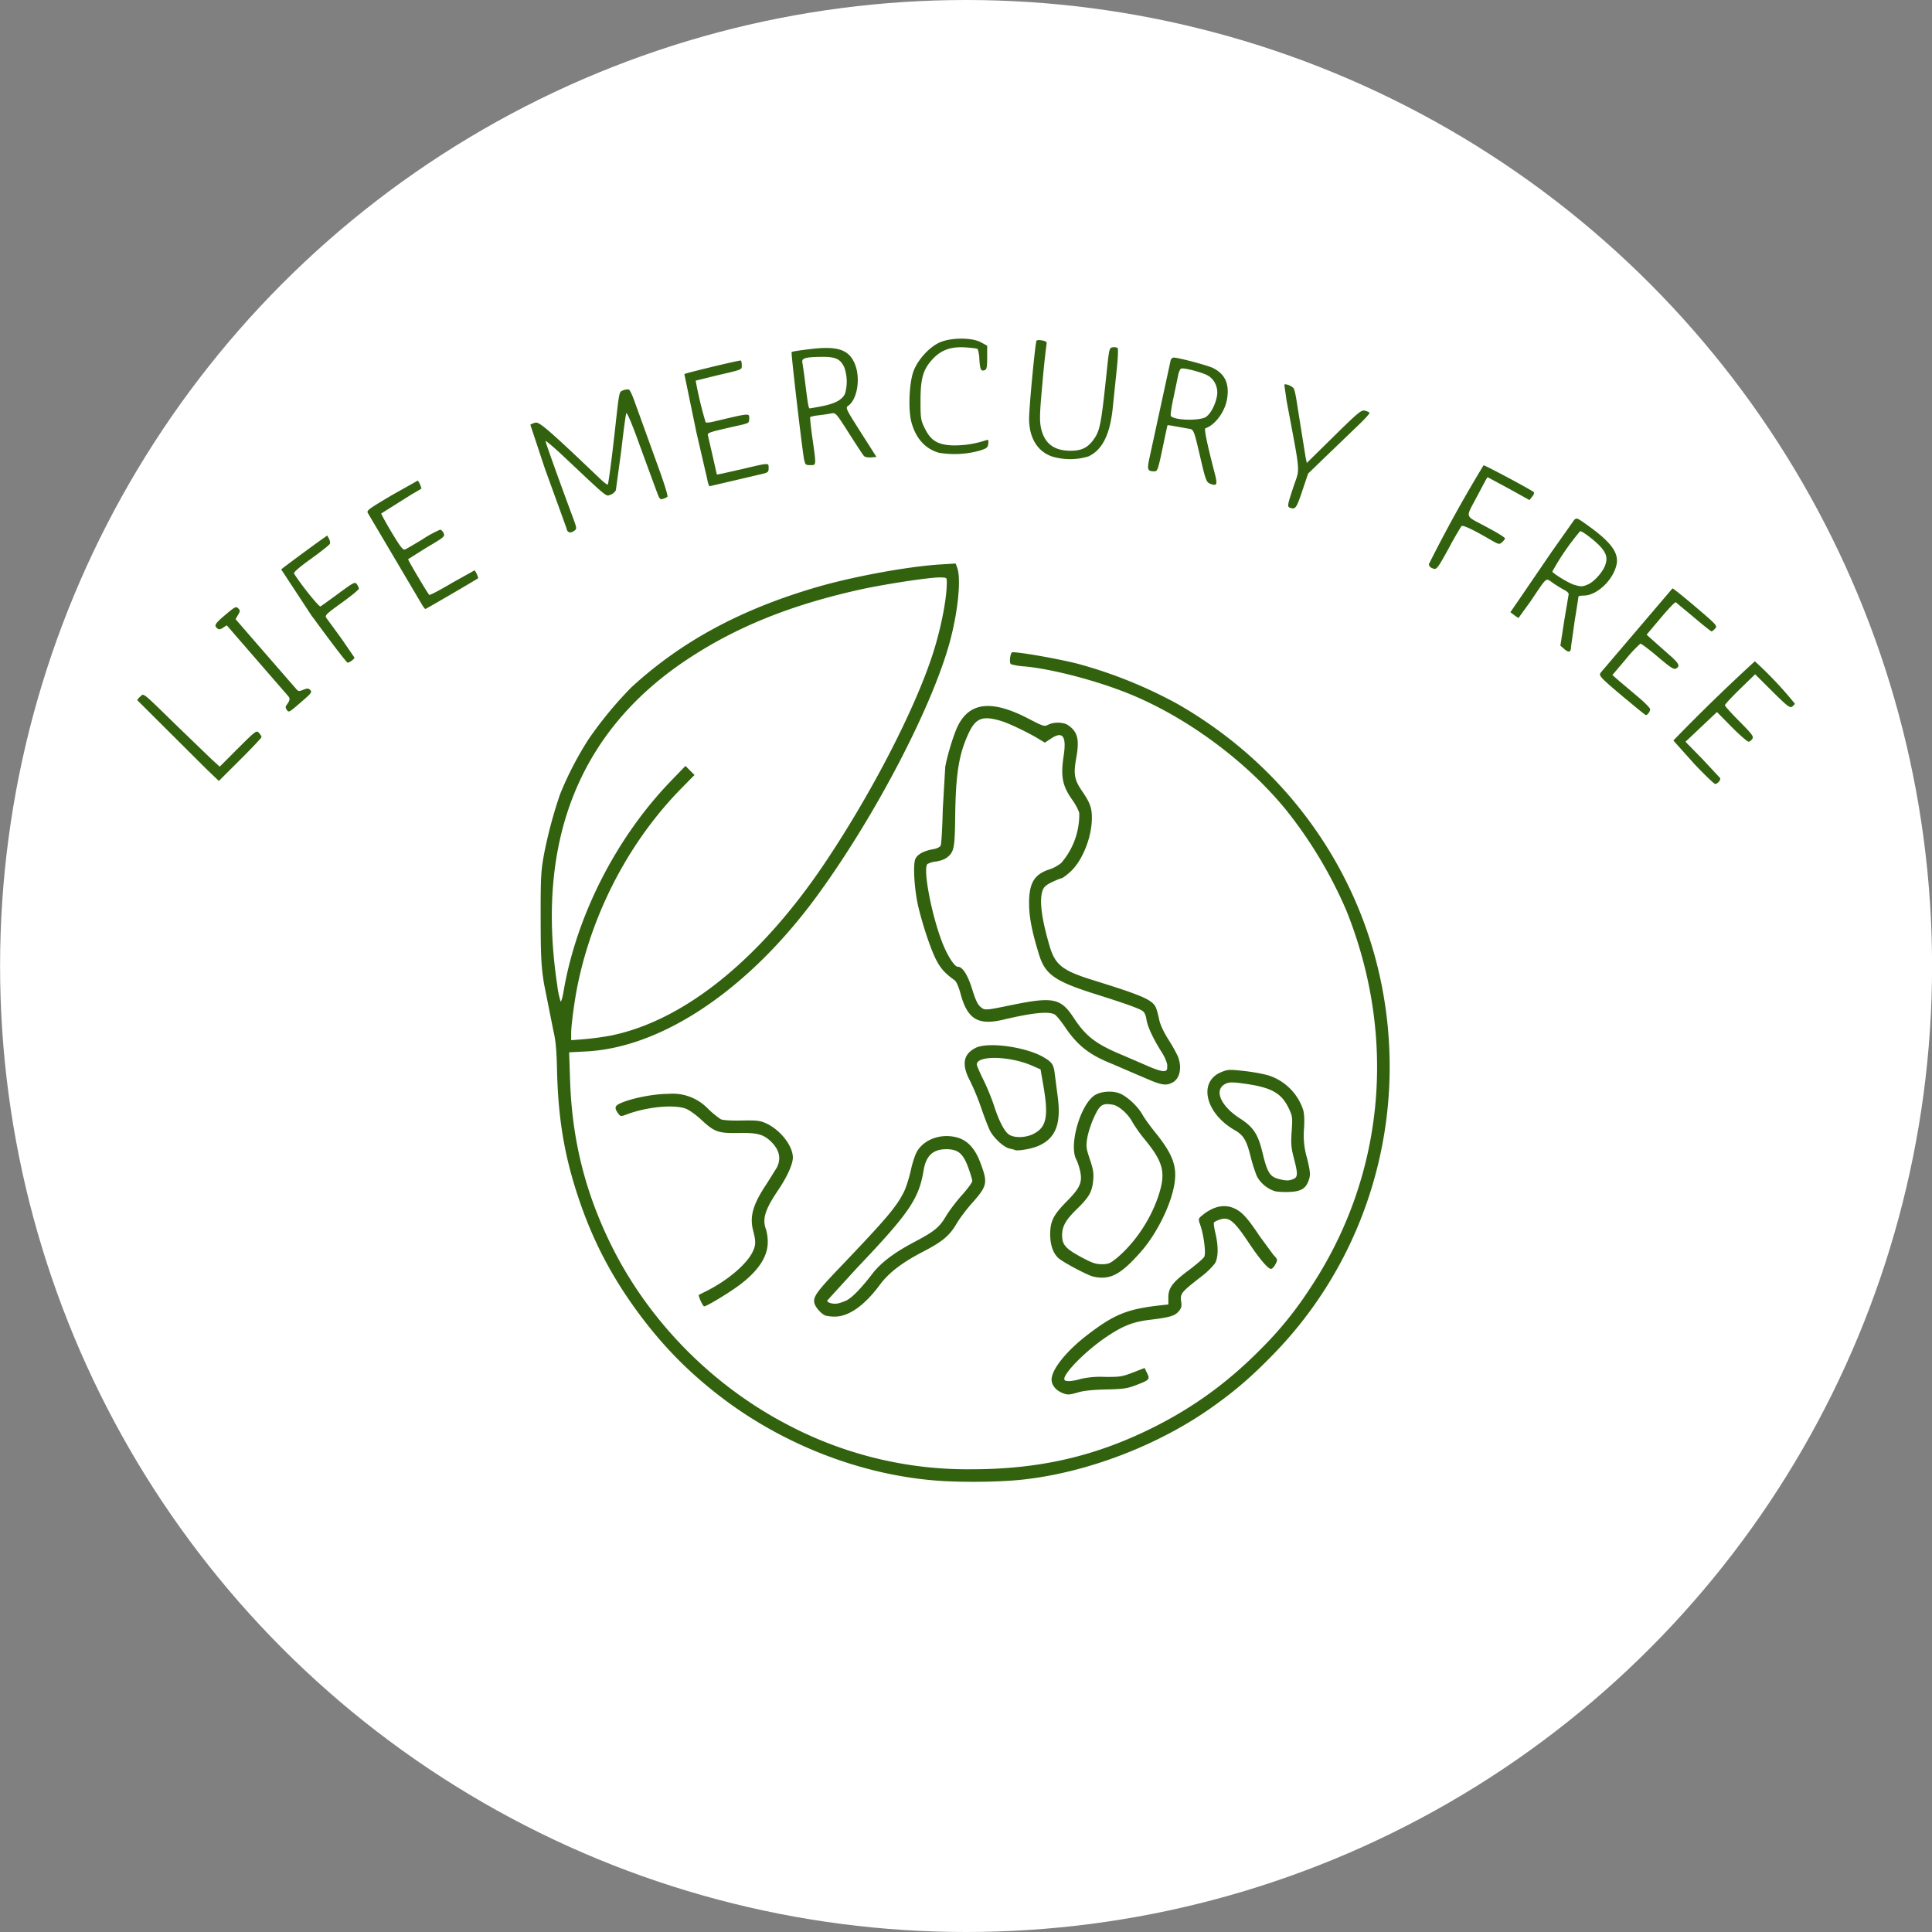
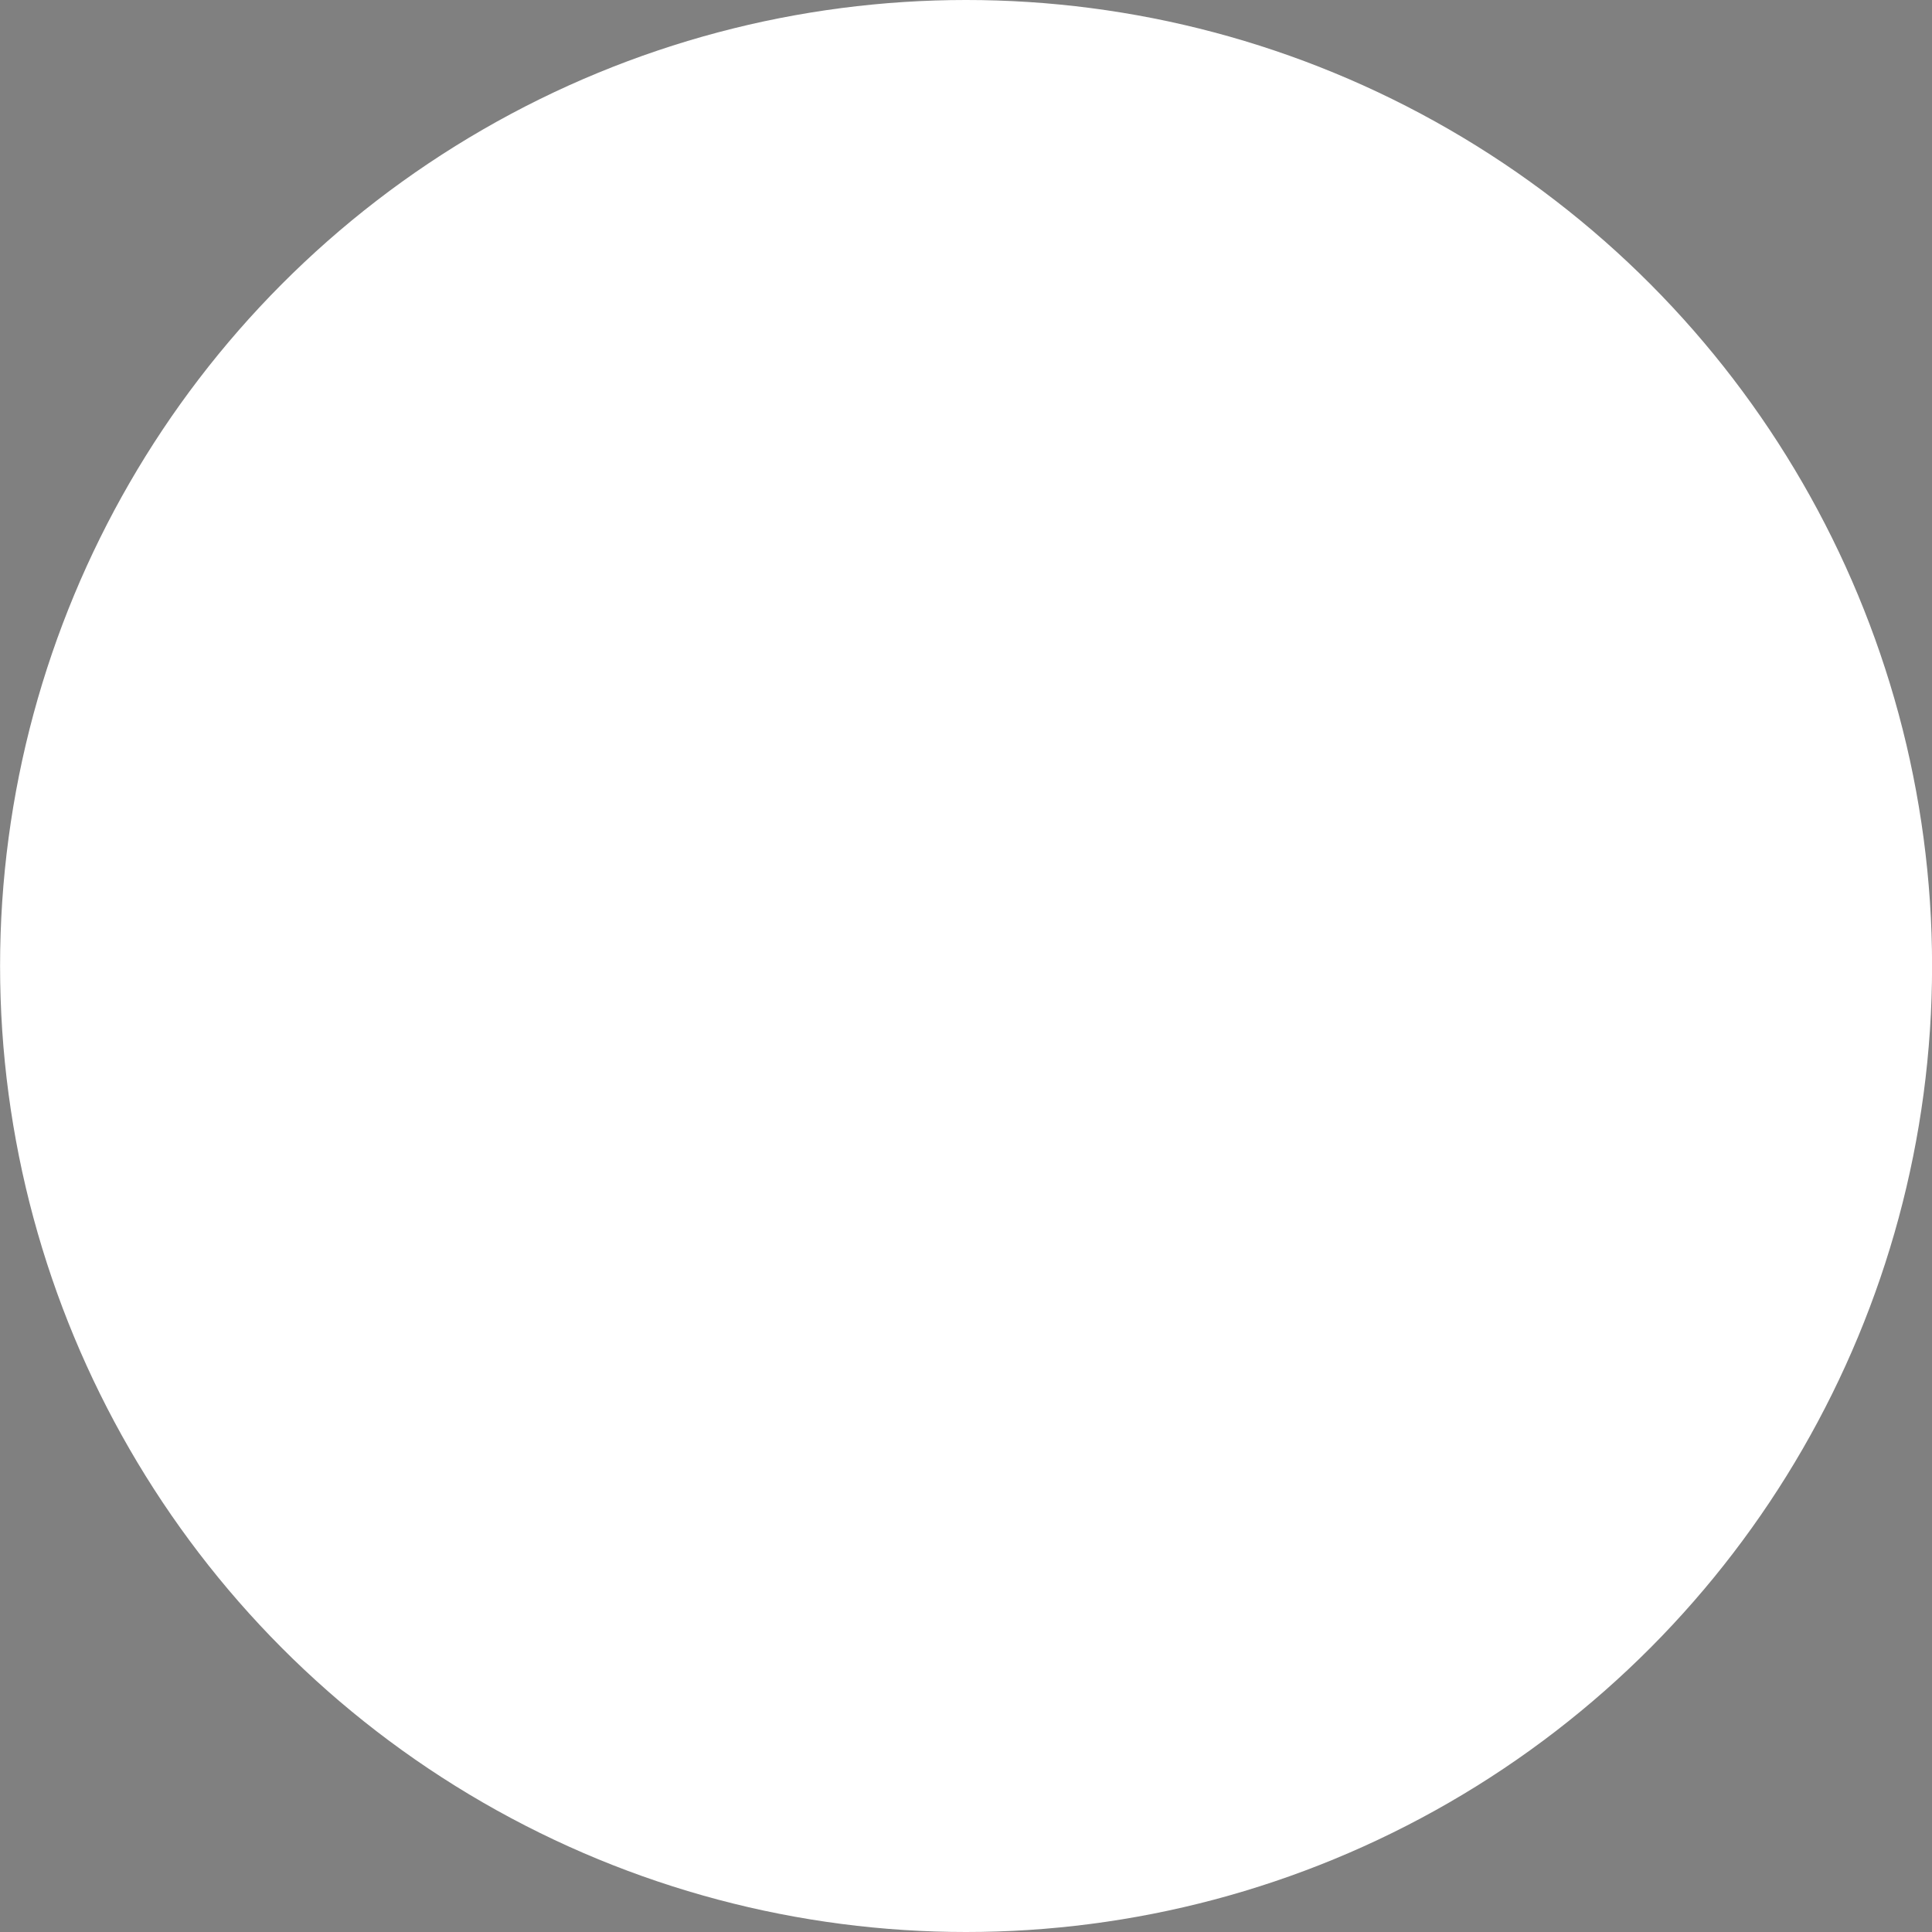
<svg xmlns="http://www.w3.org/2000/svg" width="99.999" height="99.999" viewBox="0 0 26.458 26.458">
  <rect x="0" y="0" width="26.458" height="26.458" fill="#808080" stroke="none" />
  <circle cx="13.23" cy="13.229" r="13.229" fill="#fff" paint-order="stroke fill markers" />
-   <path d="M12.946 20.284c-1.065-.055-2.174-.469-3.059-1.142-.426-.324-.77-.668-1.093-1.093-.393-.518-.668-1.035-.869-1.636-.197-.586-.281-1.09-.297-1.766-.006-.271-.019-.406-.05-.533l-.128-.642c-.039-.248-.045-.371-.046-.902-.001-.556.004-.639.046-.871a6.23 6.23 0 0 1 .219-.82 4.56 4.56 0 0 1 .394-.76 5.32 5.32 0 0 1 .583-.706c.685-.629 1.497-1.068 2.538-1.372.499-.146 1.254-.284 1.693-.311l.21-.013.021.056c.055.144.015.573-.091.981-.232.891-1.029 2.424-1.831 3.519-.935 1.277-2.116 2.072-3.158 2.126l-.234.012.013.381c.027.821.209 1.545.568 2.269.512 1.032 1.373 1.908 2.403 2.446a5.28 5.28 0 0 0 2.524.614c.932 0 1.7-.177 2.494-.574.556-.278 1.03-.624 1.476-1.078a4.95 4.95 0 0 0 .663-.817c1.022-1.531 1.206-3.432.502-5.185a6.02 6.02 0 0 0-.814-1.362c-.548-.679-1.386-1.297-2.193-1.617-.443-.176-1.037-.329-1.403-.362a.85.85 0 0 1-.182-.03c-.028-.018-.01-.164.021-.164.116 0 .609.087.886.156a6.26 6.26 0 0 1 1.373.552c1.81 1.037 2.903 2.903 2.906 4.962.002 1.47-.564 2.88-1.573 3.924-.305.315-.523.505-.845.735-.74.529-1.722.906-2.612 1.002-.273.03-.719.038-1.055.021zm-4.601-6.098c1.02-.2 2.078-1.054 2.976-2.405.631-.947 1.213-2.08 1.454-2.828.113-.352.191-.75.191-.978 0-.067 0-.067-.103-.067-.147 0-.76.094-1.085.166-.951.211-1.698.513-2.366.956-1.475.978-2.077 2.482-1.782 4.453a1.29 1.29 0 0 0 .047.231c.008.009.026-.051.04-.133.177-1.043.725-2.115 1.476-2.891l.194-.201.062.062.062.062-.176.179c-.703.715-1.209 1.668-1.421 2.68-.044.208-.091.558-.092.673v.1l.179-.014c.099-.008.253-.028.343-.046zm6.187 4.882c-.077-.034-.131-.105-.131-.174 0-.137.197-.386.479-.604.373-.288.552-.362 1.002-.413l.118-.013v-.093c0-.134.055-.208.277-.374.106-.079.203-.163.215-.186.025-.047-.006-.297-.056-.439-.028-.08-.027-.083.029-.129.157-.129.313-.159.455-.087.097.05.171.133.332.375l.187.254c.06.063.06.066.028.128-.018.035-.046.064-.061.064-.041 0-.155-.134-.3-.351-.207-.311-.275-.366-.4-.325-.039.013-.075.031-.081.041s.003.076.02.147c.043.184.04.336-.009.416a1.13 1.13 0 0 1-.2.189c-.256.199-.276.224-.261.325.011.071.005.095-.035.141-.053.061-.119.081-.392.114-.236.029-.367.081-.593.232-.294.197-.616.527-.577.591.016.026.109.021.221-.013a1.22 1.22 0 0 1 .328-.028c.208.002.241-.003.388-.06l.16-.062.034.07c.041.086.034.094-.149.164-.125.048-.177.055-.409.06-.168.003-.308.017-.379.038-.135.039-.156.04-.238.004zm-3.225-1.051c-.059-.021-.142-.115-.155-.174-.018-.083.035-.157.342-.478.646-.677.782-.836.886-1.045.028-.057.071-.19.094-.296.024-.112.063-.225.093-.27.103-.156.319-.23.524-.181.152.036.259.148.334.348.106.282.098.318-.122.565-.071.08-.161.2-.201.268-.098.168-.192.247-.455.384-.297.154-.474.29-.601.461-.208.281-.427.434-.617.431a.53.53 0 0 1-.123-.013zm.298-.216c.07-.036.2-.172.34-.355.116-.153.301-.292.576-.437s.343-.2.434-.354c.042-.071.14-.201.218-.288s.143-.175.142-.195-.026-.104-.057-.188c-.07-.189-.139-.246-.299-.246-.181 0-.277.089-.31.287-.064.392-.197.587-.912 1.338l-.409.448c0 .031.087.053.153.038.034-.008.09-.029.125-.046zm-2.011.013c-.017-.041-.028-.076-.025-.079s.048-.026.099-.051c.286-.142.547-.361.634-.53.05-.099.052-.147.012-.302-.051-.195-.001-.363.189-.646l.135-.216c.064-.124.035-.247-.082-.359-.103-.098-.188-.12-.442-.115-.279.005-.329-.013-.513-.184-.072-.067-.167-.134-.211-.15-.167-.059-.529-.024-.803.078-.083.031-.089.031-.117-.006-.061-.082-.054-.111.037-.15.159-.068.451-.124.646-.124a.67.67 0 0 1 .543.204 1.37 1.37 0 0 0 .172.142c.028.015.135.022.287.019.209-.004.255.001.337.039.195.089.366.309.366.468 0 .091-.079.266-.202.447-.181.268-.22.396-.165.54a.62.62 0 0 1 .023.172c0 .197-.127.391-.383.584-.143.108-.453.295-.487.295-.009 0-.031-.033-.048-.074zm5.368-.335c-.066-.016-.341-.159-.445-.232-.086-.06-.135-.185-.135-.342 0-.181.043-.267.231-.457.18-.182.213-.259.178-.415-.012-.053-.035-.122-.052-.154-.107-.207.067-.784.268-.889.099-.052.26-.054.353-.004.104.055.226.173.285.278.029.052.106.158.17.237.247.305.309.472.267.721-.048.284-.24.671-.454.916-.283.323-.43.399-.667.342zm.322-.242c.264-.218.487-.556.591-.894.089-.29.052-.432-.191-.73a2.05 2.05 0 0 1-.173-.241c-.06-.116-.188-.23-.274-.244-.141-.023-.175 0-.254.171-.04.086-.081.213-.093.283-.019.117-.016.142.035.294.046.134.055.19.046.286-.014.159-.055.231-.224.396-.151.147-.202.237-.202.356 0 .13.046.184.251.296.155.084.208.103.292.103s.115-.01.196-.077zm2.176-.925c-.099-.025-.211-.12-.252-.215a2.15 2.15 0 0 1-.082-.261c-.056-.223-.097-.291-.22-.361-.4-.23-.5-.661-.183-.792.091-.038.112-.039.325-.015.125.014.277.043.338.064a.74.74 0 0 1 .458.46c.017.052.022.145.014.266a1.08 1.08 0 0 0 .041.4c.043.178.048.226.029.288-.038.126-.102.169-.263.177-.077.004-.169-.001-.206-.01zm.249-.165c.066-.025.067-.069.009-.29-.036-.14-.041-.198-.029-.365.013-.188.011-.206-.04-.314-.097-.204-.231-.282-.574-.333-.177-.026-.232-.028-.28-.008-.179.074-.09.303.188.481.181.116.246.215.306.466.067.277.102.333.231.364.095.023.129.023.188 0zm-3.81-.399c-.011-.004-.046-.013-.077-.02-.076-.017-.213-.143-.264-.243-.023-.044-.077-.185-.121-.313a3.25 3.25 0 0 0-.152-.368c-.118-.223-.096-.364.072-.452s.692-.016.934.126c.117.068.139.101.154.233l.039.3c.052.38-.027.58-.267.683-.09.039-.275.071-.317.056zm.256-.221c.178-.09.207-.239.132-.669l-.037-.213-.111-.049c-.307-.136-.762-.146-.762-.018 0 .015.04.109.09.209s.115.26.146.356c.072.222.148.364.214.4.08.044.225.037.329-.016zm1.629-.72l-.256-.109-.297-.128c-.314-.125-.475-.252-.648-.508-.055-.081-.118-.157-.139-.169-.085-.046-.302-.024-.704.071-.346.082-.491-.006-.585-.353-.028-.104-.058-.17-.086-.19-.123-.088-.183-.153-.242-.264-.074-.138-.183-.459-.249-.731-.055-.228-.078-.577-.043-.662.027-.064.119-.114.252-.136.042-.007.085-.028.095-.048s.023-.242.029-.496l.034-.584c.033-.176.12-.456.175-.564.164-.324.468-.353.969-.092.199.104.214.108.266.081.076-.04.21-.037.272.006.131.09.158.196.112.448-.04.225-.027.3.084.461.103.15.131.226.13.362-.001.269-.133.595-.303.744-.051.045-.101.081-.111.081s-.068.023-.129.052c-.083.039-.115.067-.132.116-.046.133-.017.371.093.751.077.268.176.346.598.477.671.208.81.268.859.372.012.025.032.097.045.161.015.076.061.174.132.287.06.094.119.203.132.241.051.149.017.291-.082.342-.076.039-.128.036-.274-.02zm.202-.214c-.002-.038-.034-.116-.071-.174-.117-.183-.2-.358-.214-.455-.009-.062-.028-.103-.058-.122-.055-.036-.251-.105-.628-.224-.57-.179-.702-.271-.787-.549-.099-.323-.135-.513-.135-.701 0-.281.074-.399.291-.466.042-.013.108-.05.148-.083a1.01 1.01 0 0 0 .248-.683c-.007-.036-.048-.115-.091-.176-.141-.197-.166-.324-.122-.614.04-.265-.014-.338-.173-.232l-.085.056-.073-.044c-.156-.095-.426-.225-.537-.256-.248-.072-.34-.034-.437.178-.132.286-.174.555-.181 1.136-.005.437-.016.487-.118.563-.029.022-.094.044-.143.051a.32.32 0 0 0-.118.034c-.067.053.052.688.201 1.073.07.18.168.334.213.334.066 0 .137.112.198.309.046.148.076.212.116.243.06.047.056.048.437-.03.552-.113.661-.09.833.172s.309.367.683.521l.338.146c.09.041.187.071.215.069.044-.005.051-.015.048-.074zm7.204-4.146l-.274-.306a26.34 26.34 0 0 1 1.116-1.085 5.19 5.19 0 0 1 .548.581c-.004.011-.022.03-.041.042-.029.018-.073-.017-.269-.212l-.234-.233-.207.201c-.114.111-.207.211-.207.223s.09.112.2.222c.169.17.196.206.177.236-.012.02-.035.038-.051.041s-.12-.087-.232-.2l-.203-.206-.094.089-.215.203-.122.115.234.239.241.259c.01.026-.036.08-.069.08-.014 0-.149-.13-.3-.29zm-20.367.081l-.943-.939c0-.007.018-.03.041-.05.051-.046.015-.074.502.401l.477.46.109.099.251-.251c.242-.241.252-.249.286-.212.019.021.035.047.035.058s-.131.15-.292.31l-.292.291zm19.448-.95c-.365-.307-.383-.326-.347-.37l.98-1.15c.007-.003.149.111.316.253.292.249.302.26.268.297-.019.021-.041.039-.049.039s-.117-.087-.243-.194l-.247-.205c-.01-.006-.103.092-.208.217l-.191.227.082.074.219.194c.143.124.163.163.101.196-.03.016-.076-.014-.251-.163-.118-.1-.224-.18-.237-.178a1.81 1.81 0 0 0-.203.217l-.18.212.09.079.258.218c.092.077.168.154.169.171.001.031-.036.081-.059.081-.006 0-.127-.097-.267-.216zm-18.342.143c-.021-.026-.022-.04-.003-.067.046-.064.05-.087.02-.122L3.51 9.03l-.405-.467-.05.033c-.04.026-.057.028-.081.008-.046-.038-.03-.065.119-.19.125-.105.14-.113.169-.083s.029.037-.002.09l-.034.058.192.222.646.743c.022.024.036.024.09.002s.069-.022.095.004.015.043-.099.142c-.199.172-.191.167-.223.13zm.35-1.271l-.428-.652c.028-.026.444-.333.565-.418l.066-.046.023.043c.013.024.019.055.013.07s-.122.107-.258.205c-.159.114-.243.187-.233.202.088.145.343.462.362.451a10.64 10.64 0 0 0 .247-.178c.21-.154.225-.162.251-.126.015.021.028.049.028.061s-.106.1-.236.193c-.213.154-.234.174-.21.207l.206.282.179.261c0 .02-.066.069-.094.07-.012 0-.228-.281-.479-.626zm17.143.438l-.053-.046.052-.338.061-.364c.005-.014-.02-.041-.057-.059a1.83 1.83 0 0 1-.156-.096c-.106-.073-.072-.1-.309.25l-.164.227c-.006 0-.033-.018-.061-.039l-.051-.039.145-.211.417-.611.309-.438c.035-.037.041-.035.187.07.321.229.43.378.396.538-.046.212-.27.424-.449.424-.04 0-.073.007-.073.016s-.023.157-.051.328l-.051.362c0 .071-.03.08-.091.027zm.322-.883c.086-.036.208-.173.24-.268s.016-.157-.063-.247c-.07-.079-.248-.216-.281-.216a3.36 3.36 0 0 0-.382.554c.021.034.231.161.298.18.098.028.114.028.189-.004zm-15.957.289l-.372-.63-.372-.629c-.028-.043-.019-.05.322-.253l.357-.201a.31.31 0 0 1 .049.11c-.004.004-.062.038-.13.077l-.42.264c0 .011.065.13.145.263.114.19.153.24.179.23.019-.007.129-.071.245-.142a1.54 1.54 0 0 1 .237-.129c.015 0 .036.021.048.047.021.045.009.055-.232.197l-.254.16c0 .019.273.478.29.489.009.006.151-.069.316-.167l.305-.17a.32.32 0 0 1 .049.108c-.022.018-.713.421-.722.421s-.024-.021-.04-.046zM19.61 7.78c-.027-.012-.044-.036-.041-.056a18.52 18.52 0 0 1 .748-1.352c.024 0 .654.336.688.368.009.008-.001.036-.022.061l-.038.047-.281-.156-.29-.156c-.005 0-.021.025-.037.056l-.137.258c-.125.232-.13.215.092.332s.318.176.318.193c0 .008-.018.031-.04.051-.038.034-.045.032-.179-.046-.227-.132-.359-.193-.377-.175a4.72 4.72 0 0 0-.163.283c-.173.315-.178.321-.241.291zM7.763 7.248l-.124-.343-.175-.482-.201-.606c.009-.009.041-.022.07-.029.054-.013.192.107.893.776.048.046.092.078.098.071s.045-.267.102-.785c.056-.504.052-.483.109-.505.028-.011.063-.015.077-.01s.048.077.077.16l.331.916c.076.207.13.383.12.392s-.037.022-.061.029c-.038.012-.049 0-.08-.085l-.093-.252-.186-.508c-.073-.2-.135-.343-.143-.328s-.039.248-.07.518l-.073.535c-.009.024-.043.053-.075.064-.064.022-.021.058-.64-.525-.136-.128-.248-.222-.248-.21 0 .02.195.564.371 1.036.057.153.059.165.025.19-.053.038-.088.032-.108-.02zm9.901-.295c-.037-.015-.034-.035.05-.288.09-.269.101-.132-.094-1.174l-.032-.223c.018-.018.113.021.13.054.011.02.029.101.04.179l.121.757.017.082.371-.365c.334-.329.376-.363.425-.351.029.007.058.02.063.029s-.062.083-.149.166l-.425.409-.267.258-.081.24c-.08.238-.094.256-.17.226zM9.69 6.582l-.051-.22-.102-.441-.165-.798c.016-.014.731-.186.771-.186.008 0 .015.027.015.06 0 .069.025.059-.348.146l-.283.07a5.26 5.26 0 0 0 .136.569c.007.008.05.006.095-.005.529-.125.502-.122.502-.042 0 .058-.006.061-.149.093-.394.088-.426.098-.417.132l.066.286.057.253.062-.011.288-.065c.372-.088.359-.087.359-.015 0 .058-.007.064-.108.087l-.401.094-.301.07c-.005 0-.017-.035-.028-.077zm6.87.036c-.036-.015-.055-.065-.11-.301-.105-.452-.098-.435-.183-.448l-.174-.031c-.055-.011-.102-.017-.104-.014s-.02.084-.04.18c-.092.444-.095.451-.142.451-.091-.001-.1-.022-.067-.176l.292-1.346c.006-.02.025-.036.042-.036.065 0 .47.108.542.145.165.084.225.223.186.433-.032.171-.164.347-.294.39-.02.007.022.212.124.604.046.176.037.195-.073.15zm-.041-.912c.062-.041.129-.172.148-.289.017-.107-.032-.218-.121-.271-.074-.045-.332-.113-.371-.098-.014.006-.032.045-.04.089l-.065.312c-.028.128-.044.241-.035.25.061.06.397.066.485.009zm-5.506.599c-.035-.208-.182-1.473-.172-1.483s.12-.025.253-.041c.38-.047.537.007.617.213.075.195.028.477-.095.563-.04.028-.033.041.173.365l.214.336-.074.006c-.043.004-.084-.005-.098-.02s-.106-.155-.205-.311c-.177-.278-.182-.283-.243-.271a2.61 2.61 0 0 1-.171.025c-.06.007-.113.019-.117.026s.009.137.031.289c.054.38.054.368-.029.368-.062 0-.071-.007-.081-.067zm.242-.742c.183-.035.282-.09.318-.174a.59.59 0 0 0-.011-.359c-.054-.115-.118-.144-.306-.143-.225.002-.28.018-.268.076a9.06 9.06 0 0 1 .043.312c.034.273.043.318.058.318a4.5 4.5 0 0 0 .166-.03zm3.157.69c-.202-.067-.318-.254-.319-.516-.001-.153.085-1.053.102-1.072.007-.009.044-.01.08-.002.055.011.065.021.056.057a12.1 12.1 0 0 0-.055.524c-.036.388-.041.504-.023.601.041.219.172.326.402.328.146.001.232-.037.308-.136.101-.133.114-.195.193-.946.033-.317.036-.328.083-.335.027-.004.056.001.066.011s.005.14-.013.304l-.052.501c-.036.374-.143.591-.336.679a.86.86 0 0 1-.492.002zm-1.552-.052c-.186-.053-.314-.192-.376-.41-.05-.174-.034-.553.029-.715.061-.156.216-.324.355-.386.155-.069.439-.07.564-.003l.087.047v.161c0 .132-.006.164-.034.174-.051.019-.063-.005-.073-.147a.49.49 0 0 0-.023-.142c-.008-.008-.086-.018-.174-.023-.202-.012-.336.04-.455.174s-.154.256-.154.559c0 .24.004.264.058.375.081.165.172.223.367.234a1.35 1.35 0 0 0 .462-.067c.043-.014.047-.01.041.044s-.021.064-.116.095a1.29 1.29 0 0 1-.561.029z" fill="#32620e" />
</svg>